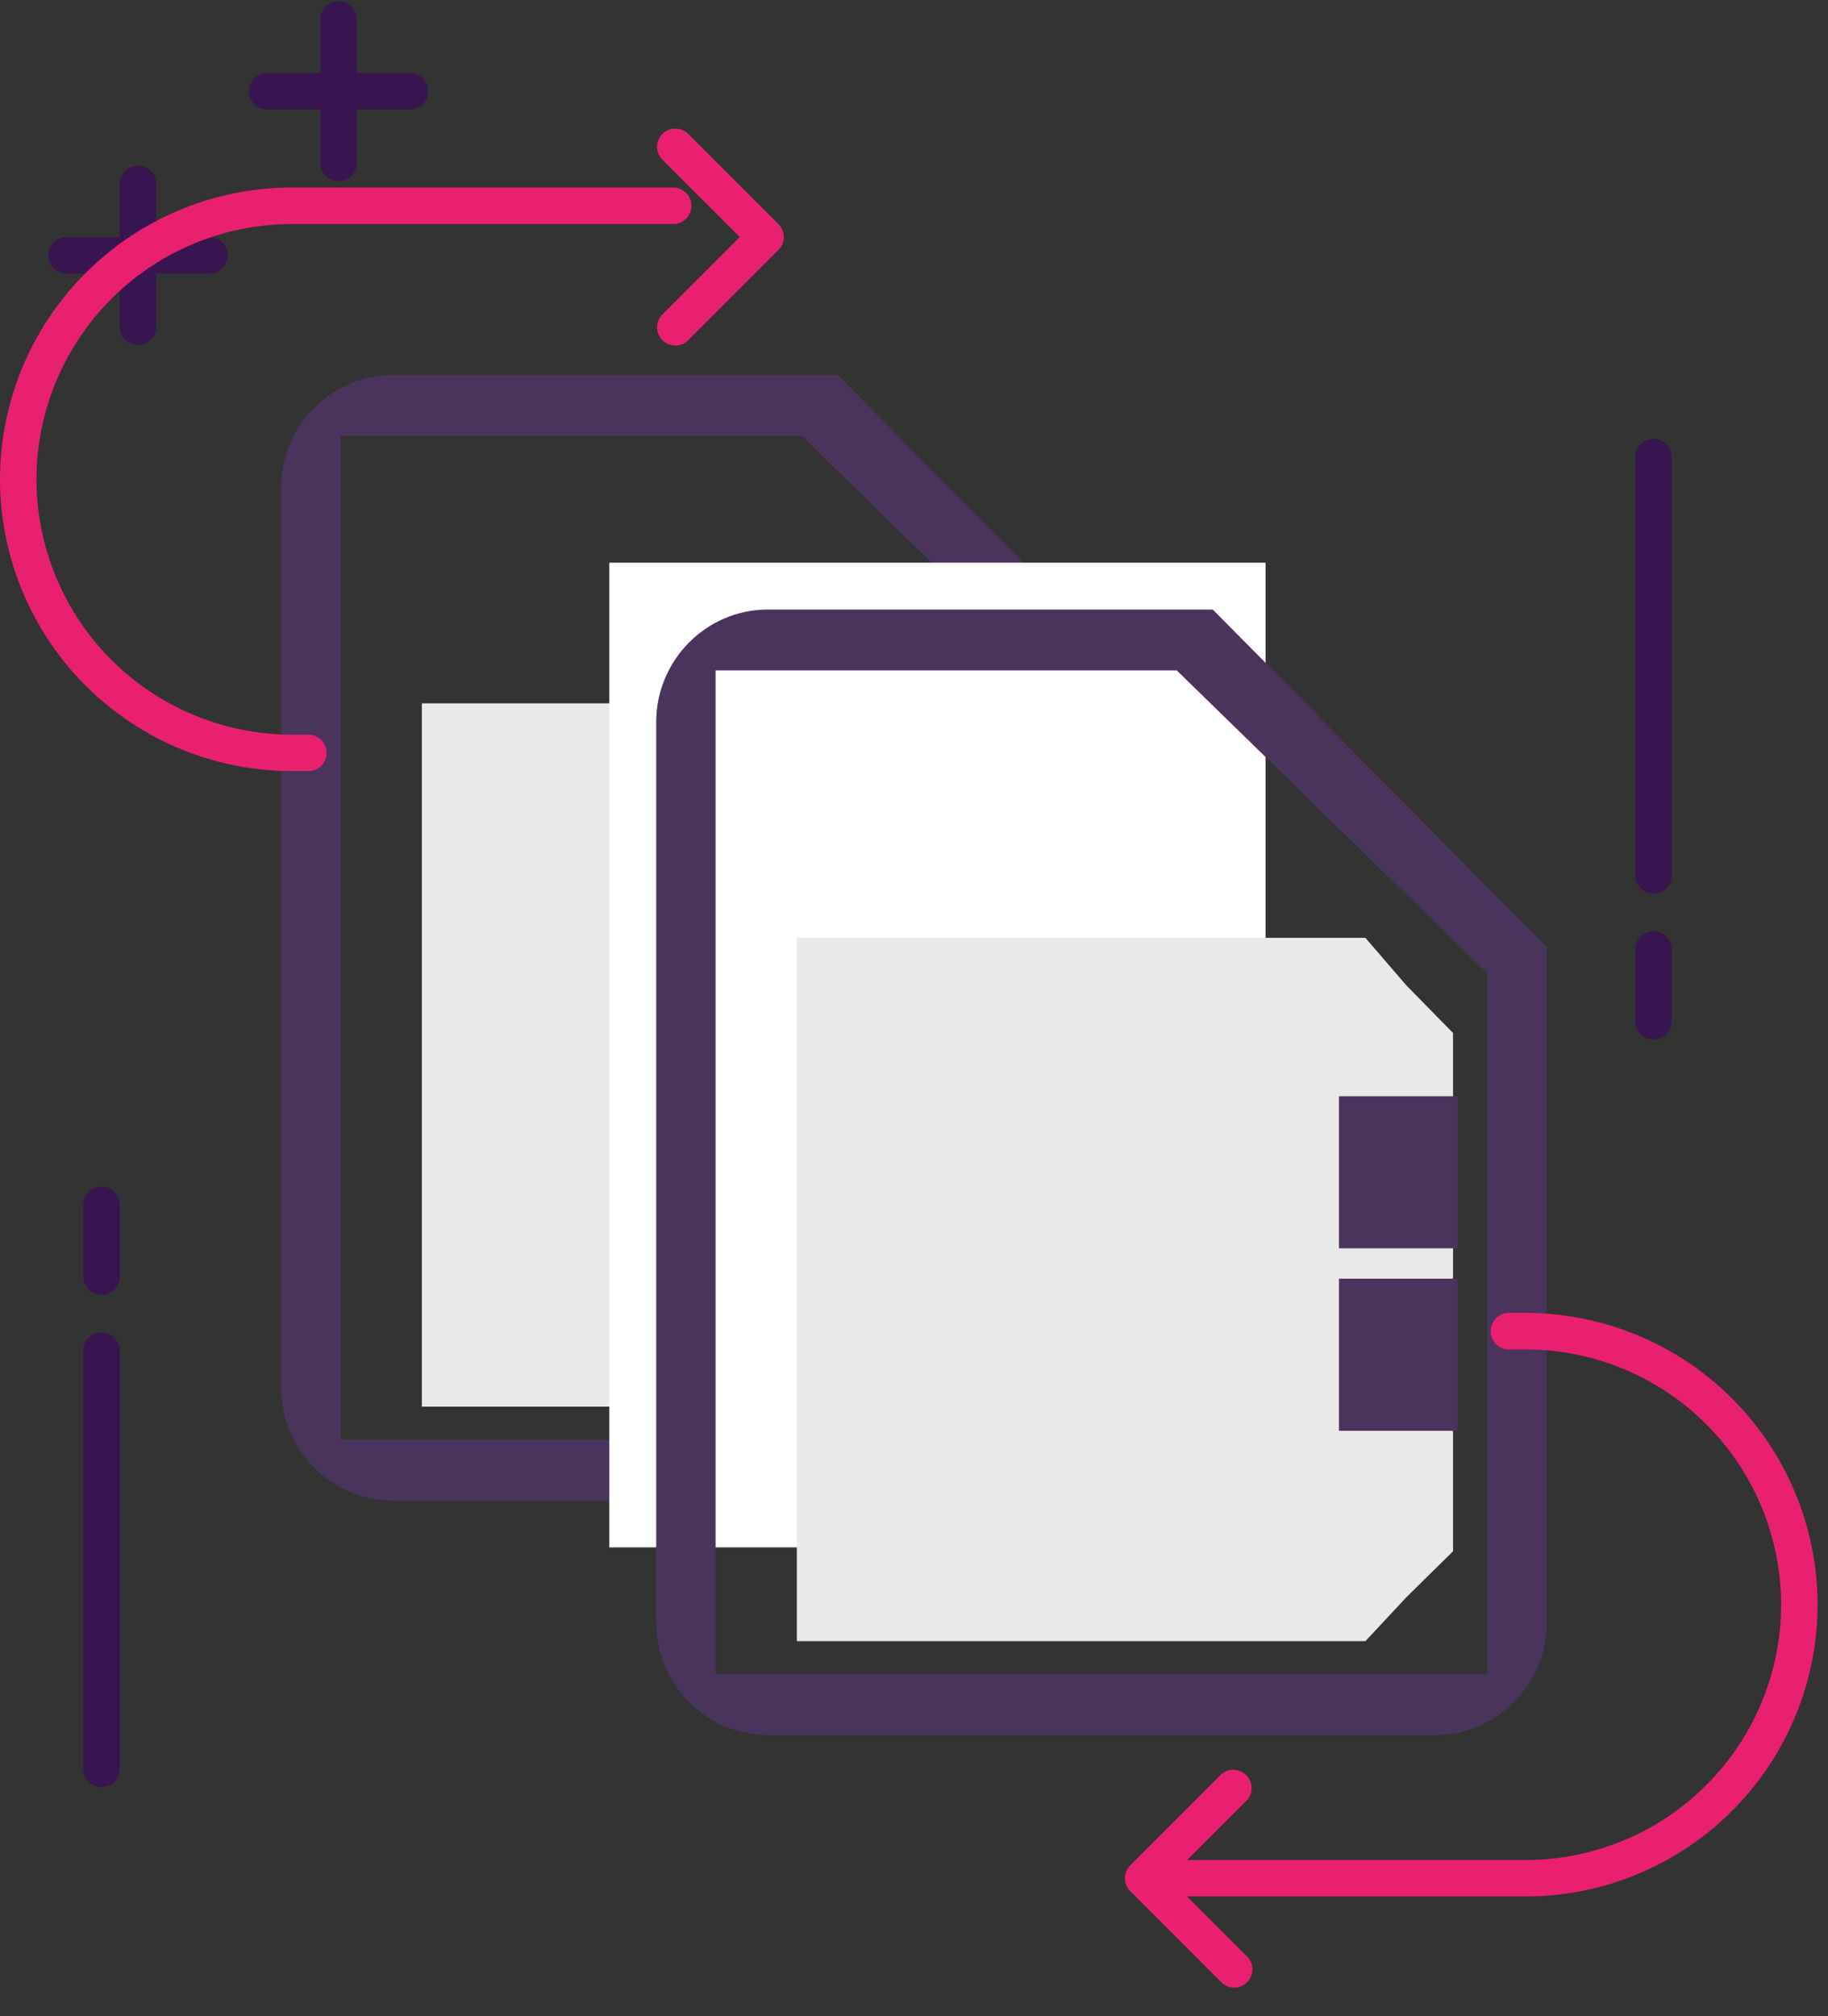
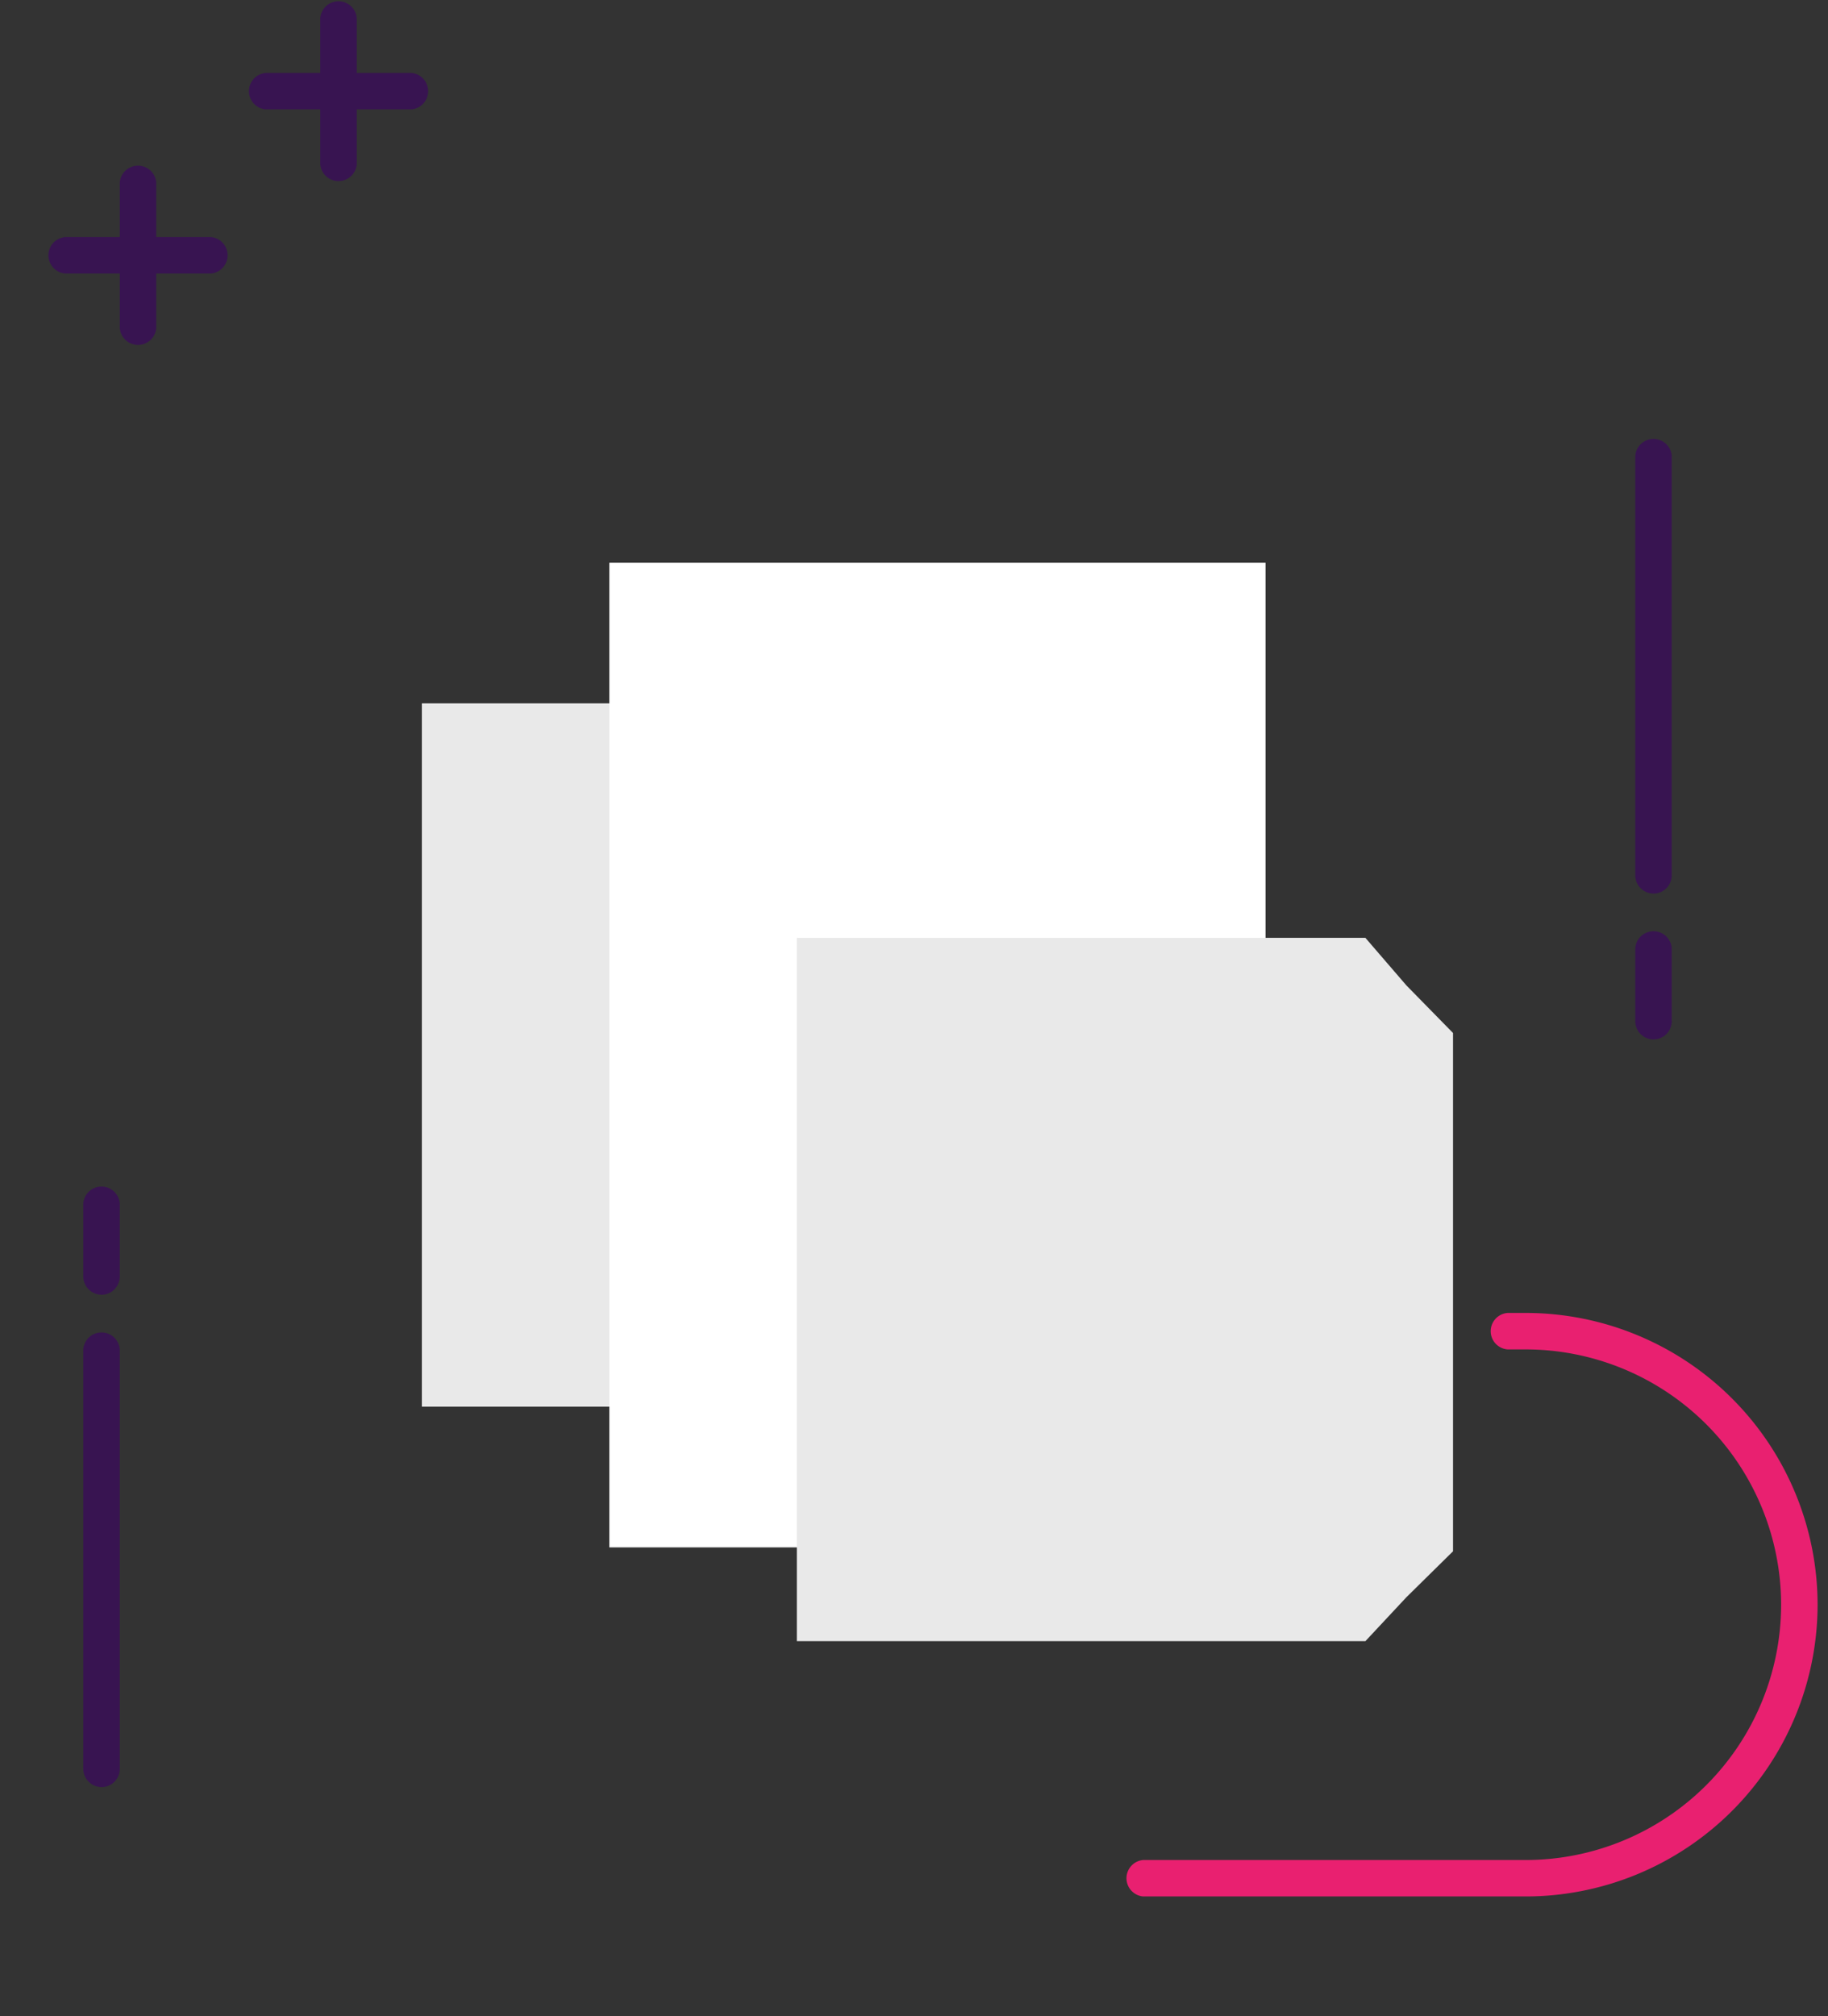
<svg xmlns="http://www.w3.org/2000/svg" width="39" height="43">
  <rect width="100%" height="100%" fill="#333333" stroke="none" />
  <g fill="none" fill-rule="evenodd">
    <path fill="#E9E9E9" d="M9 15h12.13l.876 1.016L23 17.03v11.053l-.994.979-.875.937H9z" />
-     <path d="M7.267 9.297v21.406h16.466V15.759l-6.627-6.462h-9.84zM8.375 8h9.5L25 15.2v14.4c0 1.32-1.069 2.4-2.375 2.4H8.375C7.069 32 6 30.92 6 29.6V10.4C6 9.08 7.069 8 8.375 8zM23.1 18.378h-2.533v3.244H23.1v-3.244zm0 3.892h-2.533v3.244H23.1V22.27z" fill="#4A345E" fill-rule="nonzero" />
    <path fill="#FFF" d="M13 12h14v21H13z" />
    <path fill="#E9E9E9" d="M17 20h12.13l.876 1.016L31 22.03v11.053l-.994.979-.875.937H17z" />
-     <path d="M15.267 14.297v21.406h16.466V20.759l-6.627-6.462h-9.84zM16.375 13h9.5L33 20.2v14.4c0 1.32-1.069 2.4-2.375 2.4h-14.25C15.069 37 14 35.92 14 34.6V15.4c0-1.32 1.069-2.4 2.375-2.4zM31.1 23.378h-2.533v3.244H31.1v-3.244zm0 3.892h-2.533v3.244H31.1V27.27z" fill="#4A345E" fill-rule="nonzero" />
    <g fill="#381451">
      <path d="M7.611 2.333V3.5a.39.39 0 0 1-.778 0V2.333H5.667a.39.39 0 0 1 0-.777h1.166V.389a.39.39 0 0 1 .778 0v1.167h1.167a.39.39 0 0 1 0 .777H7.61zM3.333 5.833V7a.39.39 0 0 1-.777 0V5.833H1.389a.39.39 0 0 1 0-.777h1.167V3.889a.39.39 0 0 1 .777 0v1.167H4.5a.39.39 0 0 1 0 .777H3.333zM2.166 38.111a.39.39 0 0 1-.389-.389v-8.944a.39.39 0 0 1 .778 0v8.944a.389.389 0 0 1-.39.39zM2.166 27.611a.39.39 0 0 1-.389-.389v-1.555a.39.39 0 0 1 .778 0v1.555a.39.39 0 0 1-.39.39zM35.277 19.056a.39.39 0 0 1-.389-.39V9.723a.39.39 0 0 1 .778 0v8.945a.39.39 0 0 1-.389.389zM35.277 22.167a.39.39 0 0 1-.389-.39v-1.555a.39.39 0 0 1 .778 0v1.556a.39.39 0 0 1-.389.389z" />
    </g>
    <path d="M32.556 40.444h-8.167a.39.39 0 0 1 0-.777h8.167A5.452 5.452 0 0 0 38 34.222a5.452 5.452 0 0 0-5.444-5.444h-.39a.39.39 0 0 1 0-.778h.39a6.23 6.23 0 0 1 6.222 6.222 6.23 6.23 0 0 1-6.222 6.222z" fill="#E92070" />
-     <path d="M26.333 42.389a.39.39 0 0 1-.275-.114l-1.944-1.944a.39.39 0 0 1 0-.55l1.944-1.944a.39.39 0 0 1 .55.55l-1.67 1.669 1.67 1.669a.39.39 0 0 1-.275.664zM6.222 4h8.167a.39.39 0 0 1 0 .778H6.222a5.452 5.452 0 0 0-5.444 5.444 5.452 5.452 0 0 0 5.444 5.445h.39a.39.39 0 0 1 0 .777h-.39A6.23 6.23 0 0 1 0 10.222 6.23 6.23 0 0 1 6.222 4z" fill="#E92070" />
-     <path d="M14.664 2.836l1.944 1.945a.39.39 0 0 1 0 .55l-1.944 1.944a.39.39 0 0 1-.55-.55l1.669-1.669-1.67-1.669a.39.39 0 0 1 .55-.55z" fill="#E92070" />
  </g>
</svg>